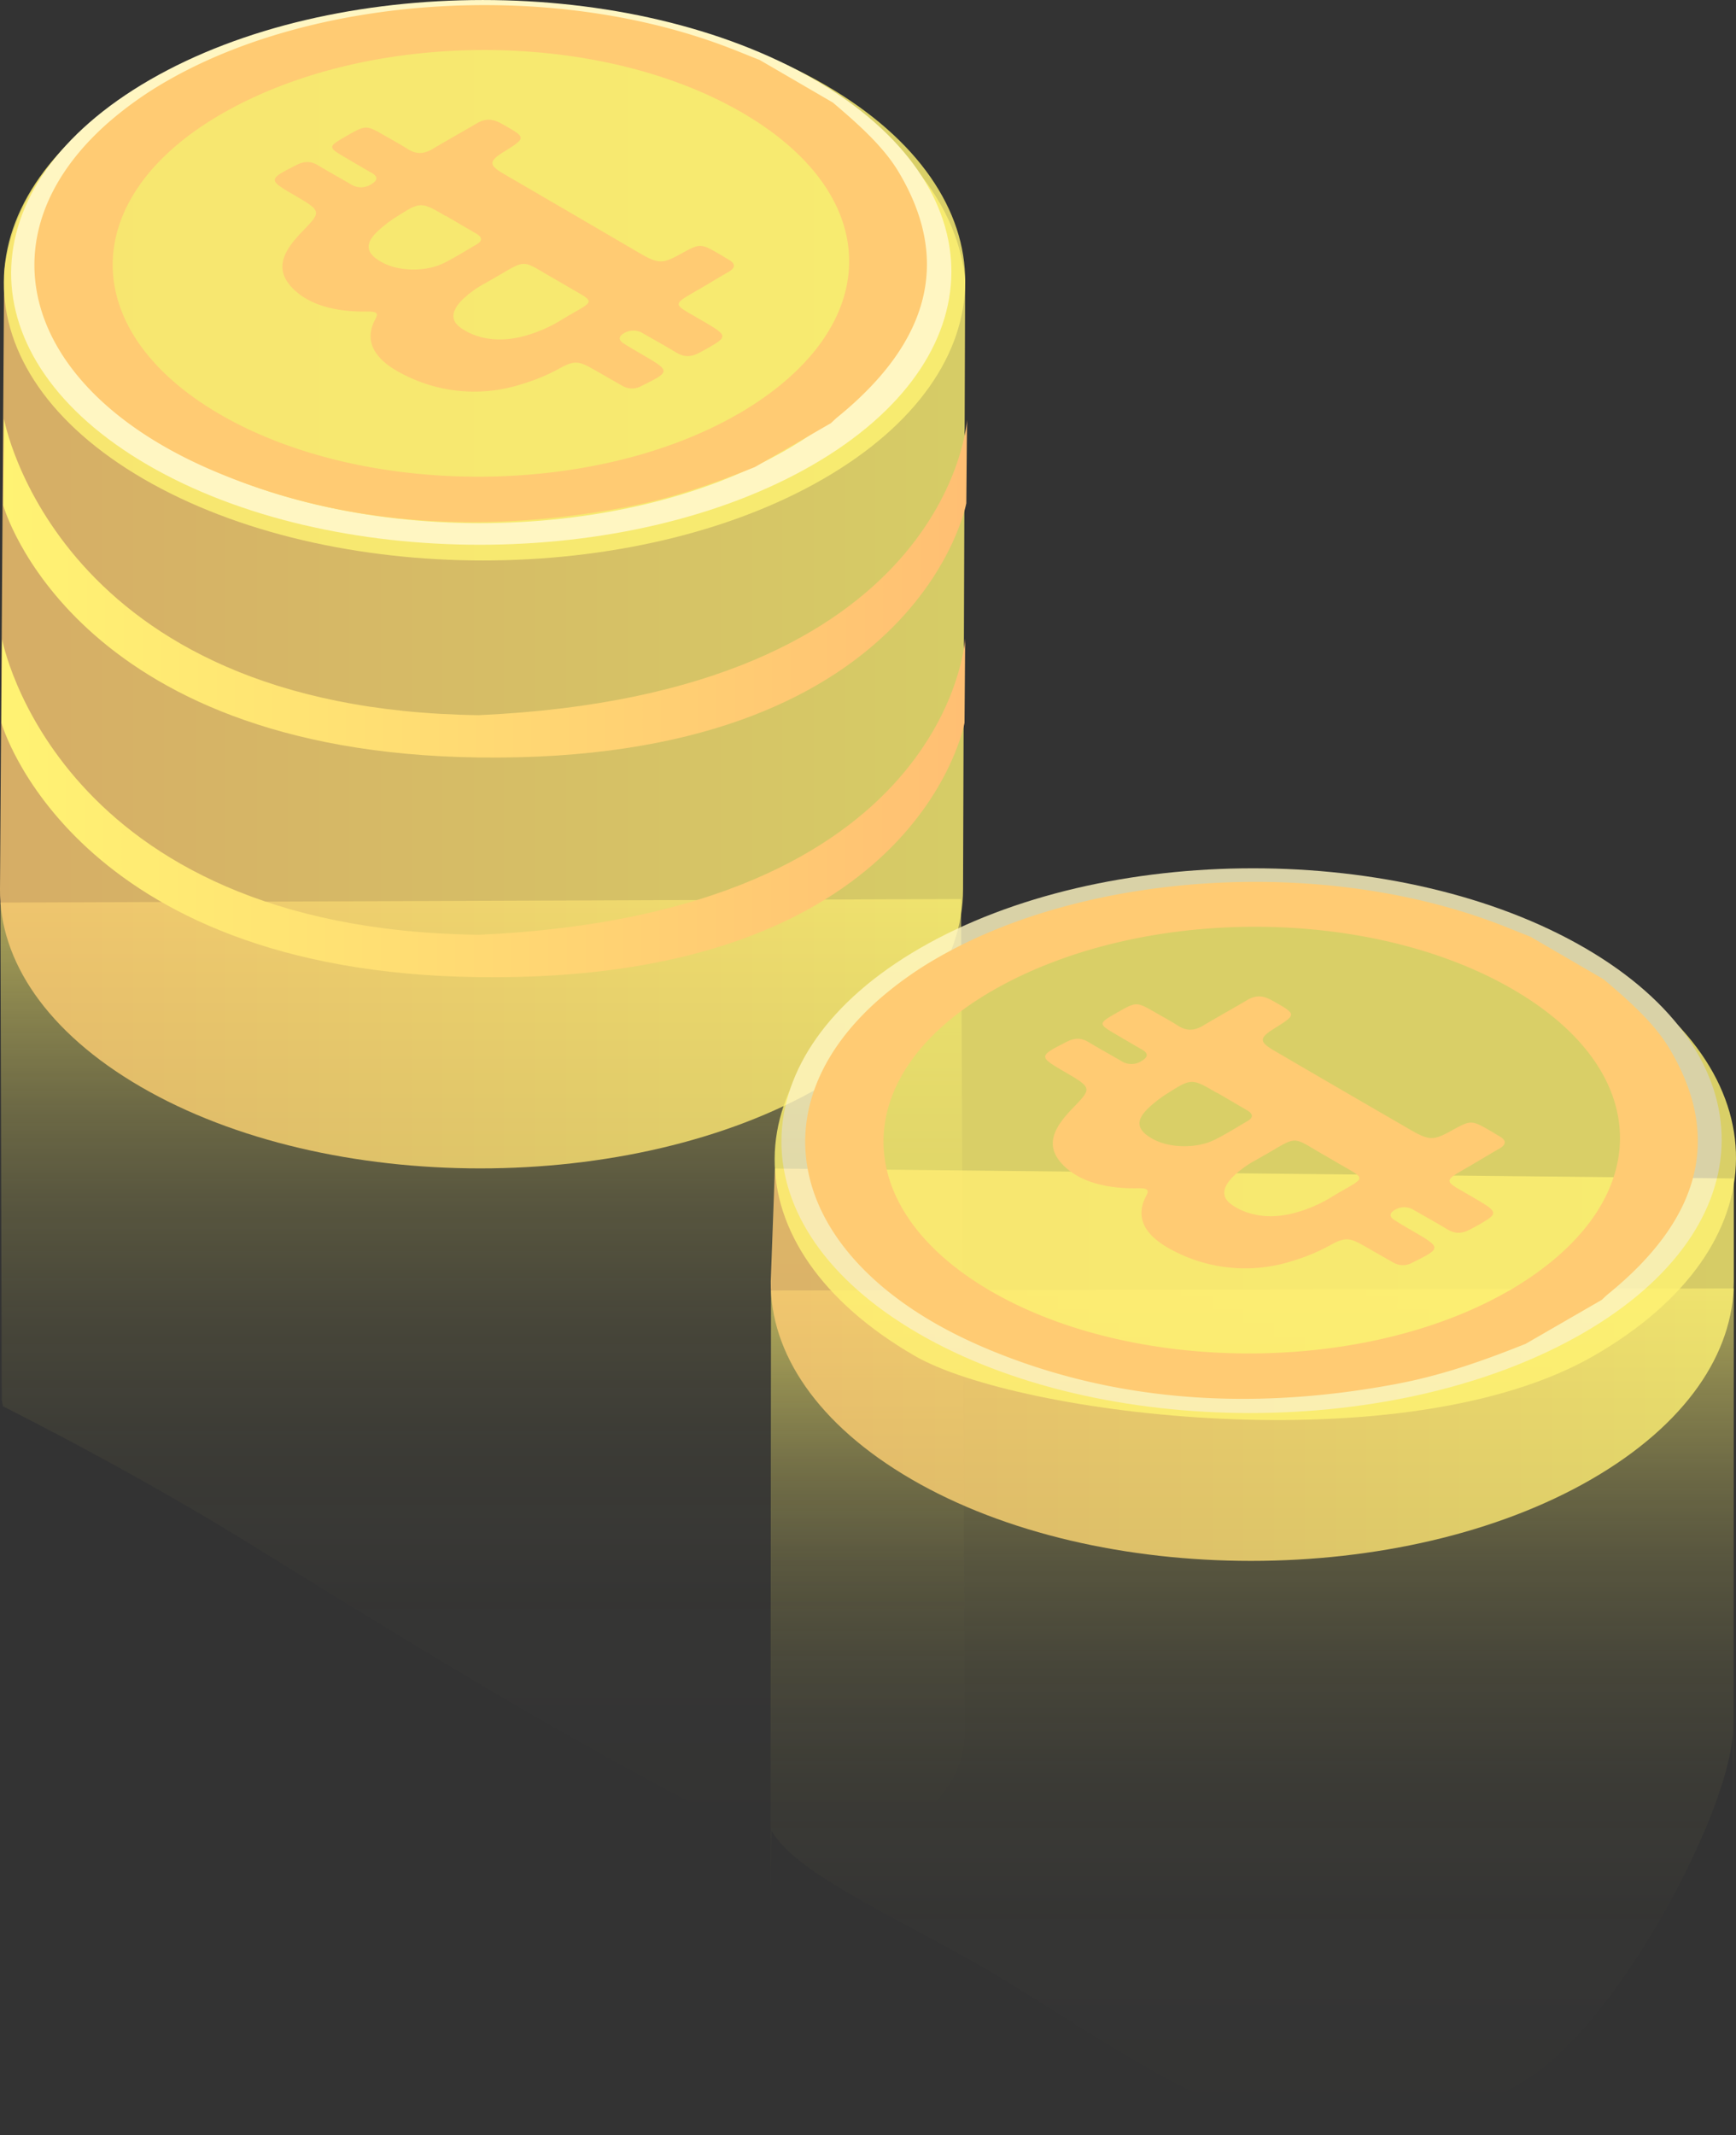
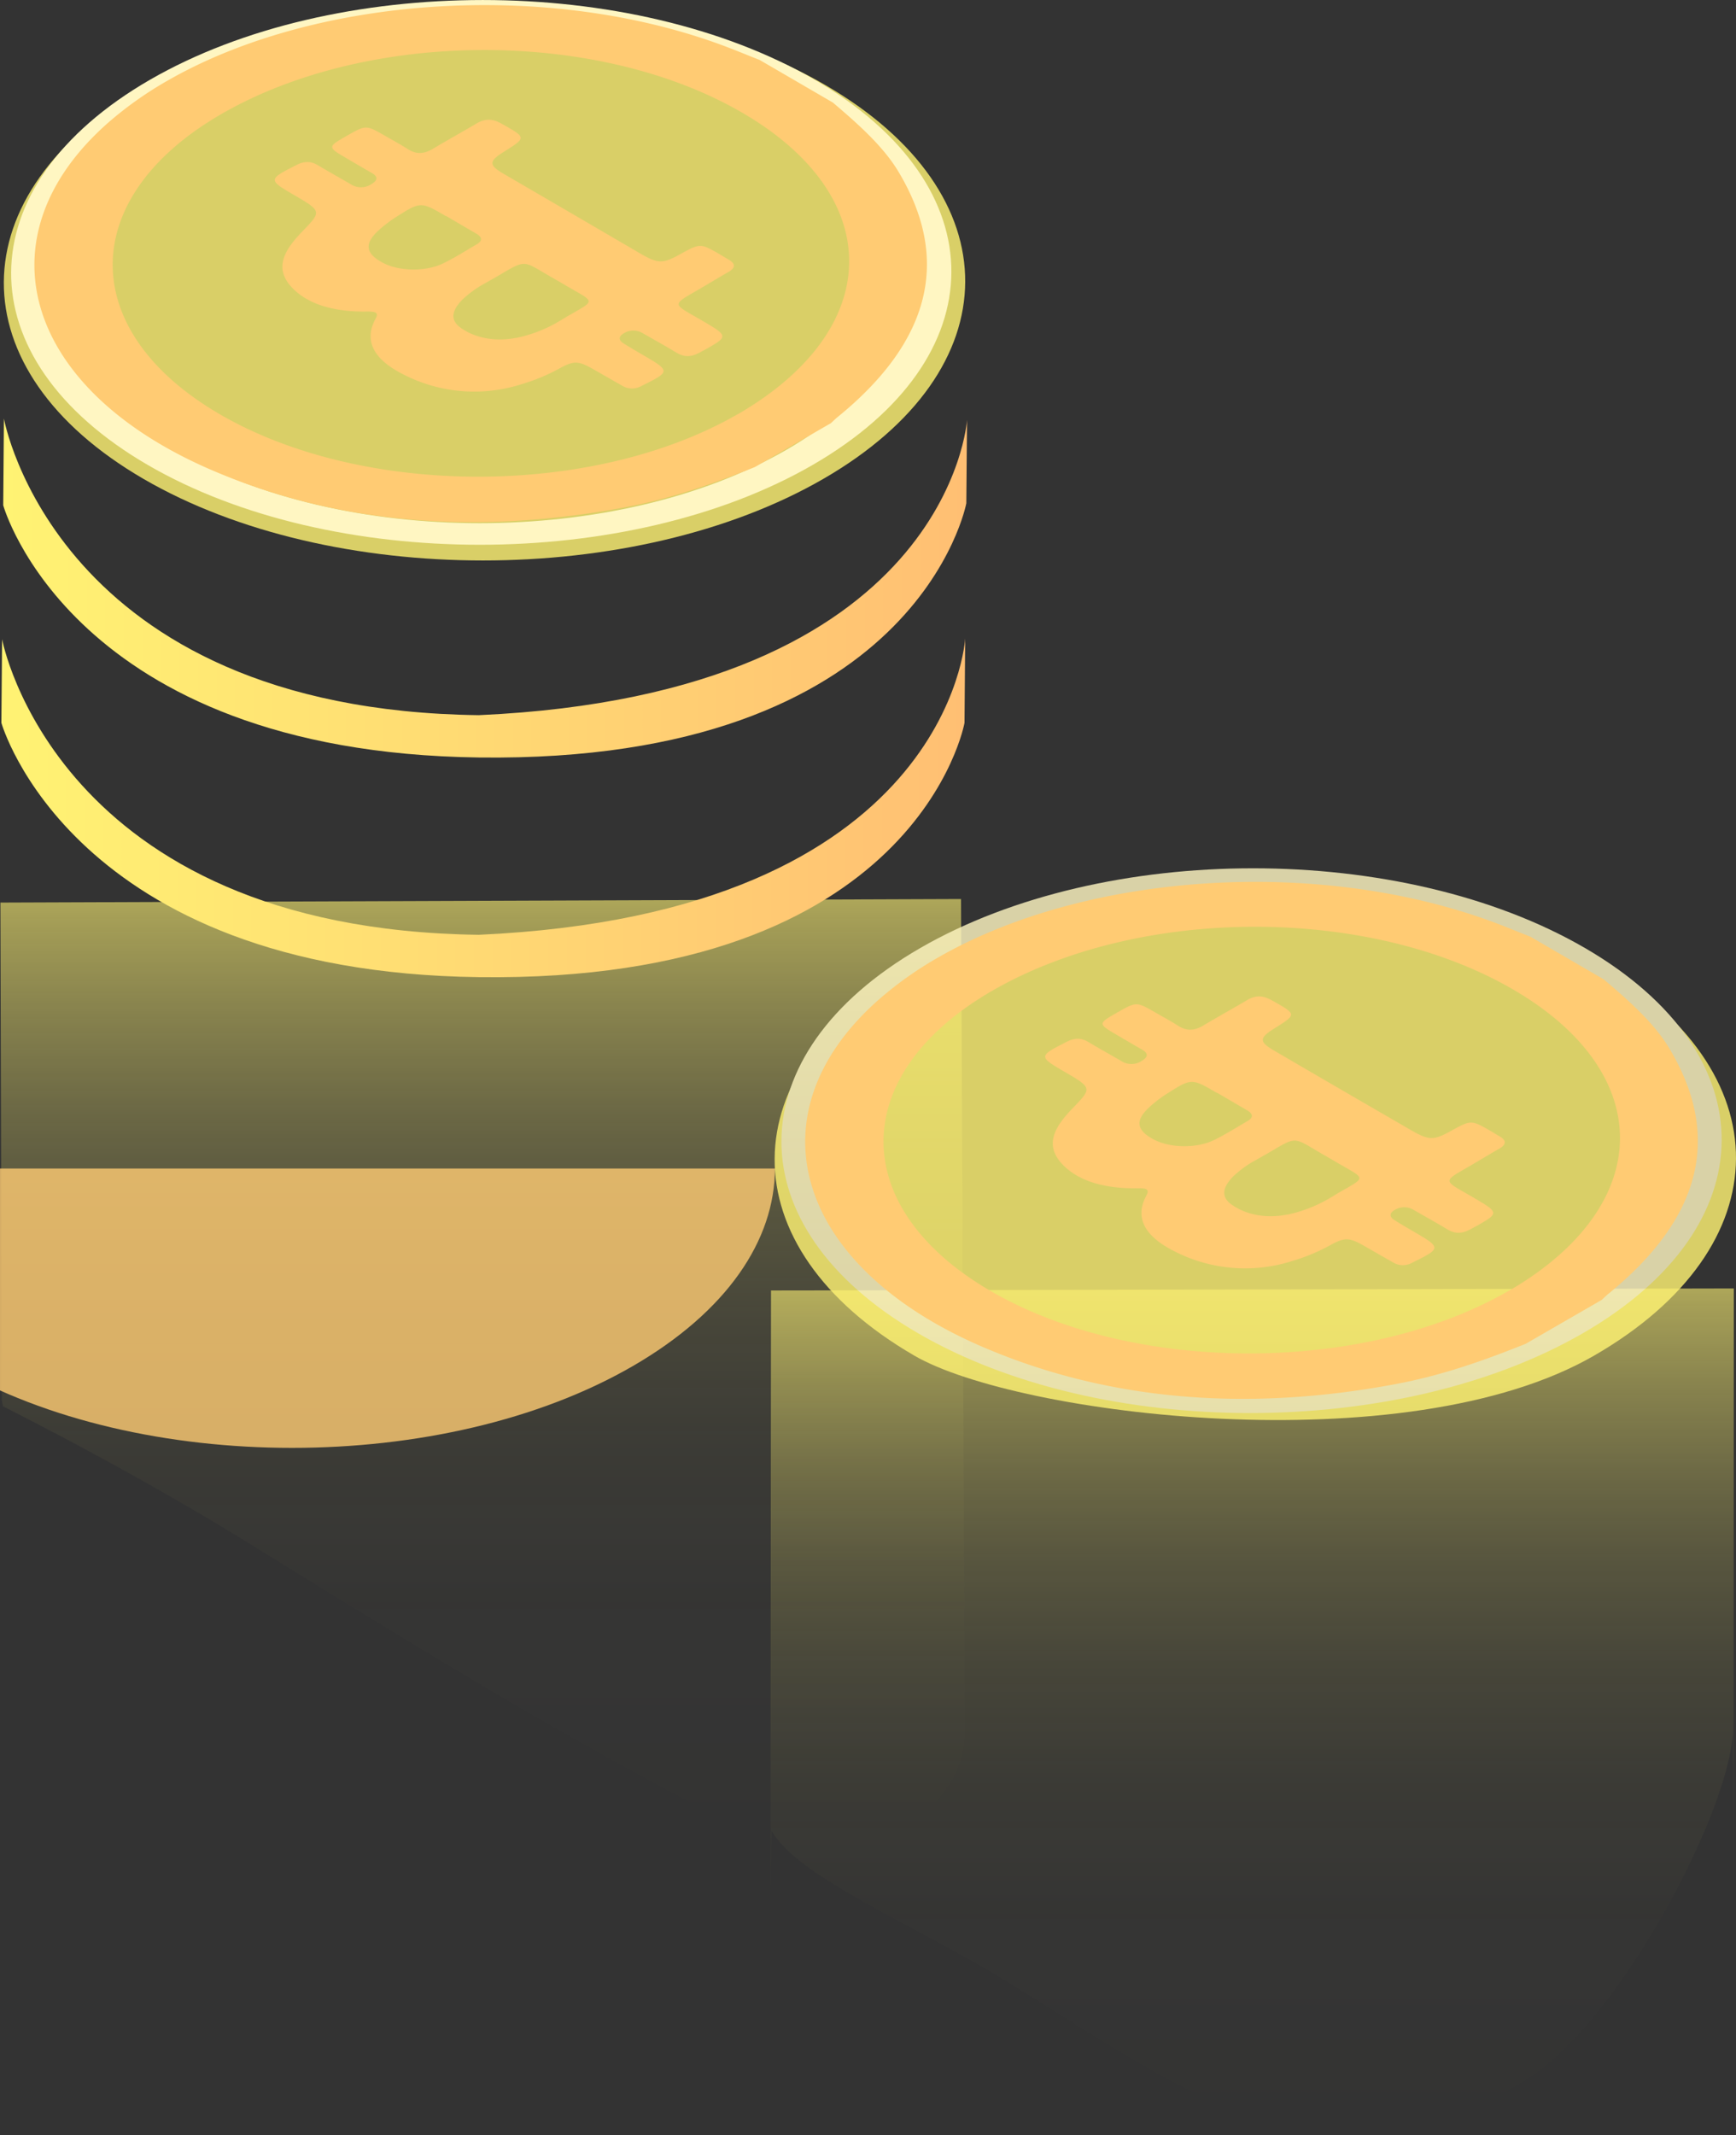
<svg xmlns="http://www.w3.org/2000/svg" xmlns:xlink="http://www.w3.org/1999/xlink" viewBox="0 0 489.46 601.84">
  <rect x="0" y="0" width="489.46" height="601.84" fill="#333333" stroke="none" />
  <defs>
    <linearGradient id="linear-gradient" x1="353.39" y1="253.44" x2="353.39" y2="521.79" gradientTransform="matrix(-1, 0, 0, 1, 489.46, 0)" gradientUnits="userSpaceOnUse">
      <stop offset="0" stop-color="#fff373" stop-opacity="0.6" />
      <stop offset="0.02" stop-color="#fff373" stop-opacity="0.56" />
      <stop offset="0.12" stop-color="#fff373" stop-opacity="0.41" />
      <stop offset="0.22" stop-color="#fff373" stop-opacity="0.28" />
      <stop offset="0.32" stop-color="#fff373" stop-opacity="0.18" />
      <stop offset="0.44" stop-color="#fff373" stop-opacity="0.1" />
      <stop offset="0.58" stop-color="#fff373" stop-opacity="0.04" />
      <stop offset="0.74" stop-color="#fff373" stop-opacity="0.01" />
      <stop offset="1" stop-color="#fff373" stop-opacity="0" />
    </linearGradient>
    <linearGradient id="linear-gradient-2" x1="136.44" y1="363.2" x2="136.44" y2="601.84" xlink:href="#linear-gradient" />
    <linearGradient id="linear-gradient-3" x1="217.33" y1="165.27" x2="489.46" y2="165.27" gradientTransform="matrix(-1, 0, 0, 1, 489.46, 0)" gradientUnits="userSpaceOnUse">
      <stop offset="0" stop-color="#fff373" />
      <stop offset="1" stop-color="#ffcc73" />
    </linearGradient>
    <linearGradient id="linear-gradient-4" x1="216.81" y1="165.8" x2="488.55" y2="165.8" gradientTransform="matrix(-1, 0, 0, 1, 489.46, 0)" gradientUnits="userSpaceOnUse">
      <stop offset="0" stop-color="#ffbf73" />
      <stop offset="1" stop-color="#fff373" />
    </linearGradient>
    <linearGradient id="linear-gradient-5" x1="217.34" y1="227.72" x2="489.07" y2="227.72" xlink:href="#linear-gradient-4" />
    <linearGradient id="linear-gradient-6" x1="0.58" y1="384.7" x2="272.12" y2="384.7" xlink:href="#linear-gradient-3" />
  </defs>
  <title>Asset 1</title>
  <g id="Layer_2" data-name="Layer 2">
    <g id="Layer_1-2" data-name="Layer 1">
      <g>
        <path d="M.12,254.43l270.84-1,1.07,236h-.17c0,21.41-32,41.84-59.86,27.65-52.32-26.66-89.63-49.84-142.39-82.38C43.14,418.37,17.38,404.82.82,396.42l-.33-1.85Z" fill="url(#linear-gradient)" />
        <path d="M217.39,363.78l271.45-.58-.1,173.2-.17-49c0,21.41-31.42,82-57.92,98.62-56.15,35.15-93.61,5.34-146.37-27.2-26.48-16.33-59.38-29.62-66.74-42.73l-.33,16.61Z" fill="url(#linear-gradient-2)" />
-         <path d="M1.17,76.77C6.64,27.46,74.91.21,138.31,1.19c58,.9,128.83,29.51,133.81,77.65l-.59,171.78h0c0,20.17-13.52,40.36-40.17,55.75-53.1,30.66-138.9,30.66-191.66,0C13.22,291-.22,270.79,0,250.62H0Z" opacity="0.8" fill="url(#linear-gradient-3)" />
        <path d="M272.65,118.38l-.2,23.49S258.86,215.14,135,213.53C20.14,212,.91,142.44.91,142.44L1.11,118S15.67,200.1,135,201.6C267.81,195.63,272.65,118.38,272.65,118.38Z" fill="url(#linear-gradient-4)" />
        <path d="M272.13,180l-.19,23.77S258.86,277.06,135,275.45C20.14,274,.39,203.76.39,203.76l.2-23.57S15.67,262,135,263.51C267.81,257.54,272.13,180,272.13,180Z" fill="url(#linear-gradient-5)" />
        <g opacity="0.81">
          <path d="M41.09,24C-12,54.65-12.3,104.35,40.46,135S179,165.67,232.12,135s53.38-80.36.62-111S94.18-6.66,41.09,24Z" fill="#fff373" />
        </g>
        <path d="M42.27,22.49c-51.93,30-52.21,78.59-.61,108.58s135.51,30,187.45,0,52.2-78.6.61-108.58S94.2-7.49,42.27,22.49Zm179.47,104.3c-47.76,27.58-125.22,27.58-172.67,0s-47.2-72.44.56-100,125.22-27.58,172.67,0,47.2,72.44-.56,100" fill="#fff6c2" />
        <g>
          <path d="M30.68,34.43c-36.58,32-24.28,75.06,28.81,98,35.42,15.29,74.83,18.48,116.93,10.54,13.28-2.51,25-6.75,36.42-11.31l21.46-12.39c.6-.56,1.16-1.13,1.81-1.66q39.51-32.13,17.16-69.29C249,41.24,242,35,234.81,28.9l-20.63-12c-3-1.17-5.85-2.36-8.82-3.5C154.85-5.93,88.61-1.16,47,22.87A102.81,102.81,0,0,0,30.68,34.43ZM208.09,116.7c-40.74,23.52-105.57,23.57-146,.14-40.57-23.52-40.39-61.19.37-84.72,41.51-23.92,106.07-24,146.76-.38s40.21,61-1.15,85" fill="#ffcb73" />
          <path d="M105.86,89.9c-3.31,6.11-.57,11.34,7.66,15.54a43.65,43.65,0,0,0,33.69,2.81A53.11,53.11,0,0,0,157.49,104c4.3-2.39,5.51-2.33,9.65,0,2.78,1.58,5.54,3.18,8.32,4.75a5.34,5.34,0,0,0,5.49,0c1.69-.82,3-1.49,4-2.06,3.7-2.14,2.54-3-3.22-6.36-1.94-1.13-3.89-2.26-5.76-3.43-1.68-1-1.62-2.08,0-3a5.13,5.13,0,0,1,5.39.11c3.11,1.78,6.28,3.54,9.32,5.37,2.27,1.36,4.14,1.31,6.59,0,1.44-.77,2.63-1.4,3.58-2,4.59-2.65,3.51-3.26-3-7.07-7.55-4.42-8.66-4.21-2.55-7.73l1-.58,1.06-.61.56-.33c2.52-1.47,5-3,7.53-4.43,1.92-1.14,2-2.28,0-3.44-.93-.53-1.79-1.09-2.71-1.62-5.23-3-5.37-3-10.81,0-5,2.79-6.28,2.82-11.23,0Q161.38,60.27,142,49c-4.24-2.47-4.18-3.56,0-6.17,6.54-4.1,6.45-4-.65-8-2.52-1.4-4.5-1.46-6.89-.08l-2.33,1.37-3.49,2-3.69,2.12q-1.52.88-3,1.77c-2.54,1.47-4.61,1.51-7,0-2.07-1.32-4.34-2.55-6.52-3.8-5.25-3-5.25-3-10.67.09l-.65.37c-4.81,2.78-4.59,2.91.7,6,2.28,1.34,4.54,2.68,6.86,4,1.82,1,2,2.05.13,3.18a5.27,5.27,0,0,1-5.83.13c-3.09-1.81-6.27-3.56-9.31-5.38-2.13-1.27-3.94-1.19-6.24,0-1.5.76-2.72,1.39-3.65,1.92-3.87,2.23-2.8,3,2.93,6.33,8.13,4.74,8,4.71,2.52,10.42-4.84,5-8.2,10.2-2.91,15.78,4.36,4.61,11.43,6.79,20.44,6.78C105.61,87.77,107,87.87,105.86,89.9Zm39.7,5.33c-5.87,1.16-11.52.1-15.63-2.8-2.94-2.09-2.75-4.65.35-7.88a30,30,0,0,1,6.6-4.76l1.14-.65,1.55-.88,1.81-1.06,1.52-.89C148.68,73,148.08,74,157,79l.35.2,1.37.8c8,4.76,9.39,4.49,4.09,7.54l-1.09.62-1.44.82-1.65,1-.74.44a39.13,39.13,0,0,1-12.3,4.83M125.74,60.87l2.07,1.2c2.16,1.28,4.33,2.54,6.51,3.81,1.67,1,1.79,2,.08,3s-3.54,2.11-5.33,3.15c-1.32.76-2.67,1.51-4.09,2.2-5,2.43-12.41,2.28-17-.14-4.91-2.58-5.36-5.37-1.28-9.1a36,36,0,0,1,5-3.83c1.19-.75,2.17-1.37,3-1.86,4.14-2.39,5.17-1.79,11,1.62" fill="#ffcb73" />
        </g>
-         <path d="M218.48,329.4l270.36,2.8,0,29.06h0c0,20.17-13.52,40.36-40.17,55.75-53.1,30.66-138.9,30.66-191.66,0-26.48-15.39-39.92-35.58-39.7-55.75h0Z" opacity="0.8" fill="url(#linear-gradient-6)" />
+         <path d="M218.48,329.4h0c0,20.17-13.52,40.36-40.17,55.75-53.1,30.66-138.9,30.66-191.66,0-26.48-15.39-39.92-35.58-39.7-55.75h0Z" opacity="0.8" fill="url(#linear-gradient-6)" />
        <g opacity="0.81">
          <path d="M258.42,271.14c-53.1,30.66-53.39,80.36-.63,111,28.92,16.81,138.57,30.66,191.66,0s53.39-80.36.62-111S311.52,240.48,258.42,271.14Z" fill="#fff373" />
          <path d="M259.45,267.25c-51.93,30-52.21,78.59-.61,108.58s135.51,30,187.45,0,52.2-78.6.61-108.58S311.37,237.27,259.45,267.25Zm179.47,104.3c-47.76,27.58-125.22,27.58-172.67,0s-47.2-72.44.56-100S392,244,439.48,271.53s47.2,72.44-.56,100" fill="#fff6c2" />
        </g>
        <g>
          <path d="M248,281.58c-36.58,32-24.28,75.06,28.81,98,35.42,15.29,74.83,18.48,116.93,10.54,13.28-2.51,25-6.75,36.42-11.31l21.46-12.39c.6-.56,1.16-1.13,1.81-1.66Q493,332.6,470.61,295.45c-4.24-7.06-11.23-13.27-18.46-19.39l-20.63-12c-3-1.17-5.85-2.36-8.82-3.5C372.2,241.22,306,246,264.34,270A102.81,102.81,0,0,0,248,281.58Zm177.42,82.27c-40.74,23.52-105.57,23.57-146,.14-40.57-23.52-40.39-61.19.37-84.72,41.51-23.92,106.07-24,146.76-.38s40.21,61-1.15,85" fill="#ffcb73" />
          <path d="M323.2,337.05c-3.31,6.11-.57,11.34,7.66,15.54a43.65,43.65,0,0,0,33.69,2.81,53.11,53.11,0,0,0,10.28-4.27c4.3-2.39,5.51-2.33,9.65,0,2.78,1.58,5.54,3.18,8.32,4.75a5.34,5.34,0,0,0,5.49,0c1.69-.82,3-1.49,4-2.06,3.7-2.14,2.54-3-3.22-6.36-1.94-1.13-3.89-2.26-5.76-3.43-1.68-1-1.62-2.08,0-3a5.13,5.13,0,0,1,5.39.11c3.11,1.78,6.28,3.54,9.32,5.37,2.27,1.36,4.14,1.31,6.59,0,1.44-.77,2.63-1.4,3.58-2,4.59-2.65,3.51-3.26-3-7.07-7.55-4.42-8.66-4.21-2.55-7.73l1-.58,1.06-.61.56-.33c2.52-1.47,5-3,7.53-4.43,1.92-1.14,2-2.28,0-3.44-.93-.53-1.79-1.09-2.71-1.62-5.23-3-5.37-3-10.81,0-5,2.79-6.28,2.82-11.23,0q-19.46-11.25-38.83-22.56c-4.24-2.47-4.18-3.56,0-6.17,6.54-4.1,6.45-4-.65-8-2.52-1.4-4.5-1.46-6.89-.08l-2.33,1.37-3.49,2-3.69,2.12q-1.52.88-3,1.77c-2.54,1.47-4.61,1.51-7,0-2.07-1.32-4.34-2.55-6.52-3.8-5.25-3-5.25-3-10.67.09l-.65.37c-4.81,2.78-4.59,2.91.7,6,2.28,1.34,4.54,2.68,6.86,4,1.82,1,2,2.05.13,3.18a5.27,5.27,0,0,1-5.83.13c-3.09-1.81-6.27-3.56-9.31-5.38-2.13-1.27-3.94-1.19-6.24,0-1.5.76-2.72,1.39-3.65,1.92-3.87,2.23-2.8,3,2.93,6.33,8.13,4.74,8,4.71,2.52,10.42-4.84,5-8.2,10.2-2.91,15.78,4.36,4.61,11.43,6.79,20.44,6.78C323,334.92,324.3,335,323.2,337.05Zm39.7,5.33c-5.87,1.16-11.52.1-15.63-2.8-2.94-2.09-2.75-4.65.35-7.88a30,30,0,0,1,6.6-4.76l1.14-.65,1.55-.88,1.81-1.06,1.52-.89c5.77-3.33,5.18-2.3,14.06,2.7l.35.2,1.37.8c8,4.76,9.39,4.49,4.09,7.54l-1.09.62-1.44.82-1.65,1-.74.44a39.13,39.13,0,0,1-12.3,4.83M343.08,308l2.07,1.2c2.16,1.28,4.33,2.54,6.51,3.81,1.67,1,1.79,2,.08,3s-3.54,2.11-5.33,3.15c-1.32.76-2.67,1.51-4.09,2.2-5,2.43-12.41,2.28-17-.14-4.91-2.58-5.36-5.37-1.28-9.1a36,36,0,0,1,5-3.83c1.19-.75,2.17-1.37,3-1.86,4.14-2.39,5.17-1.79,11,1.62" fill="#ffcb73" />
        </g>
      </g>
    </g>
  </g>
</svg>